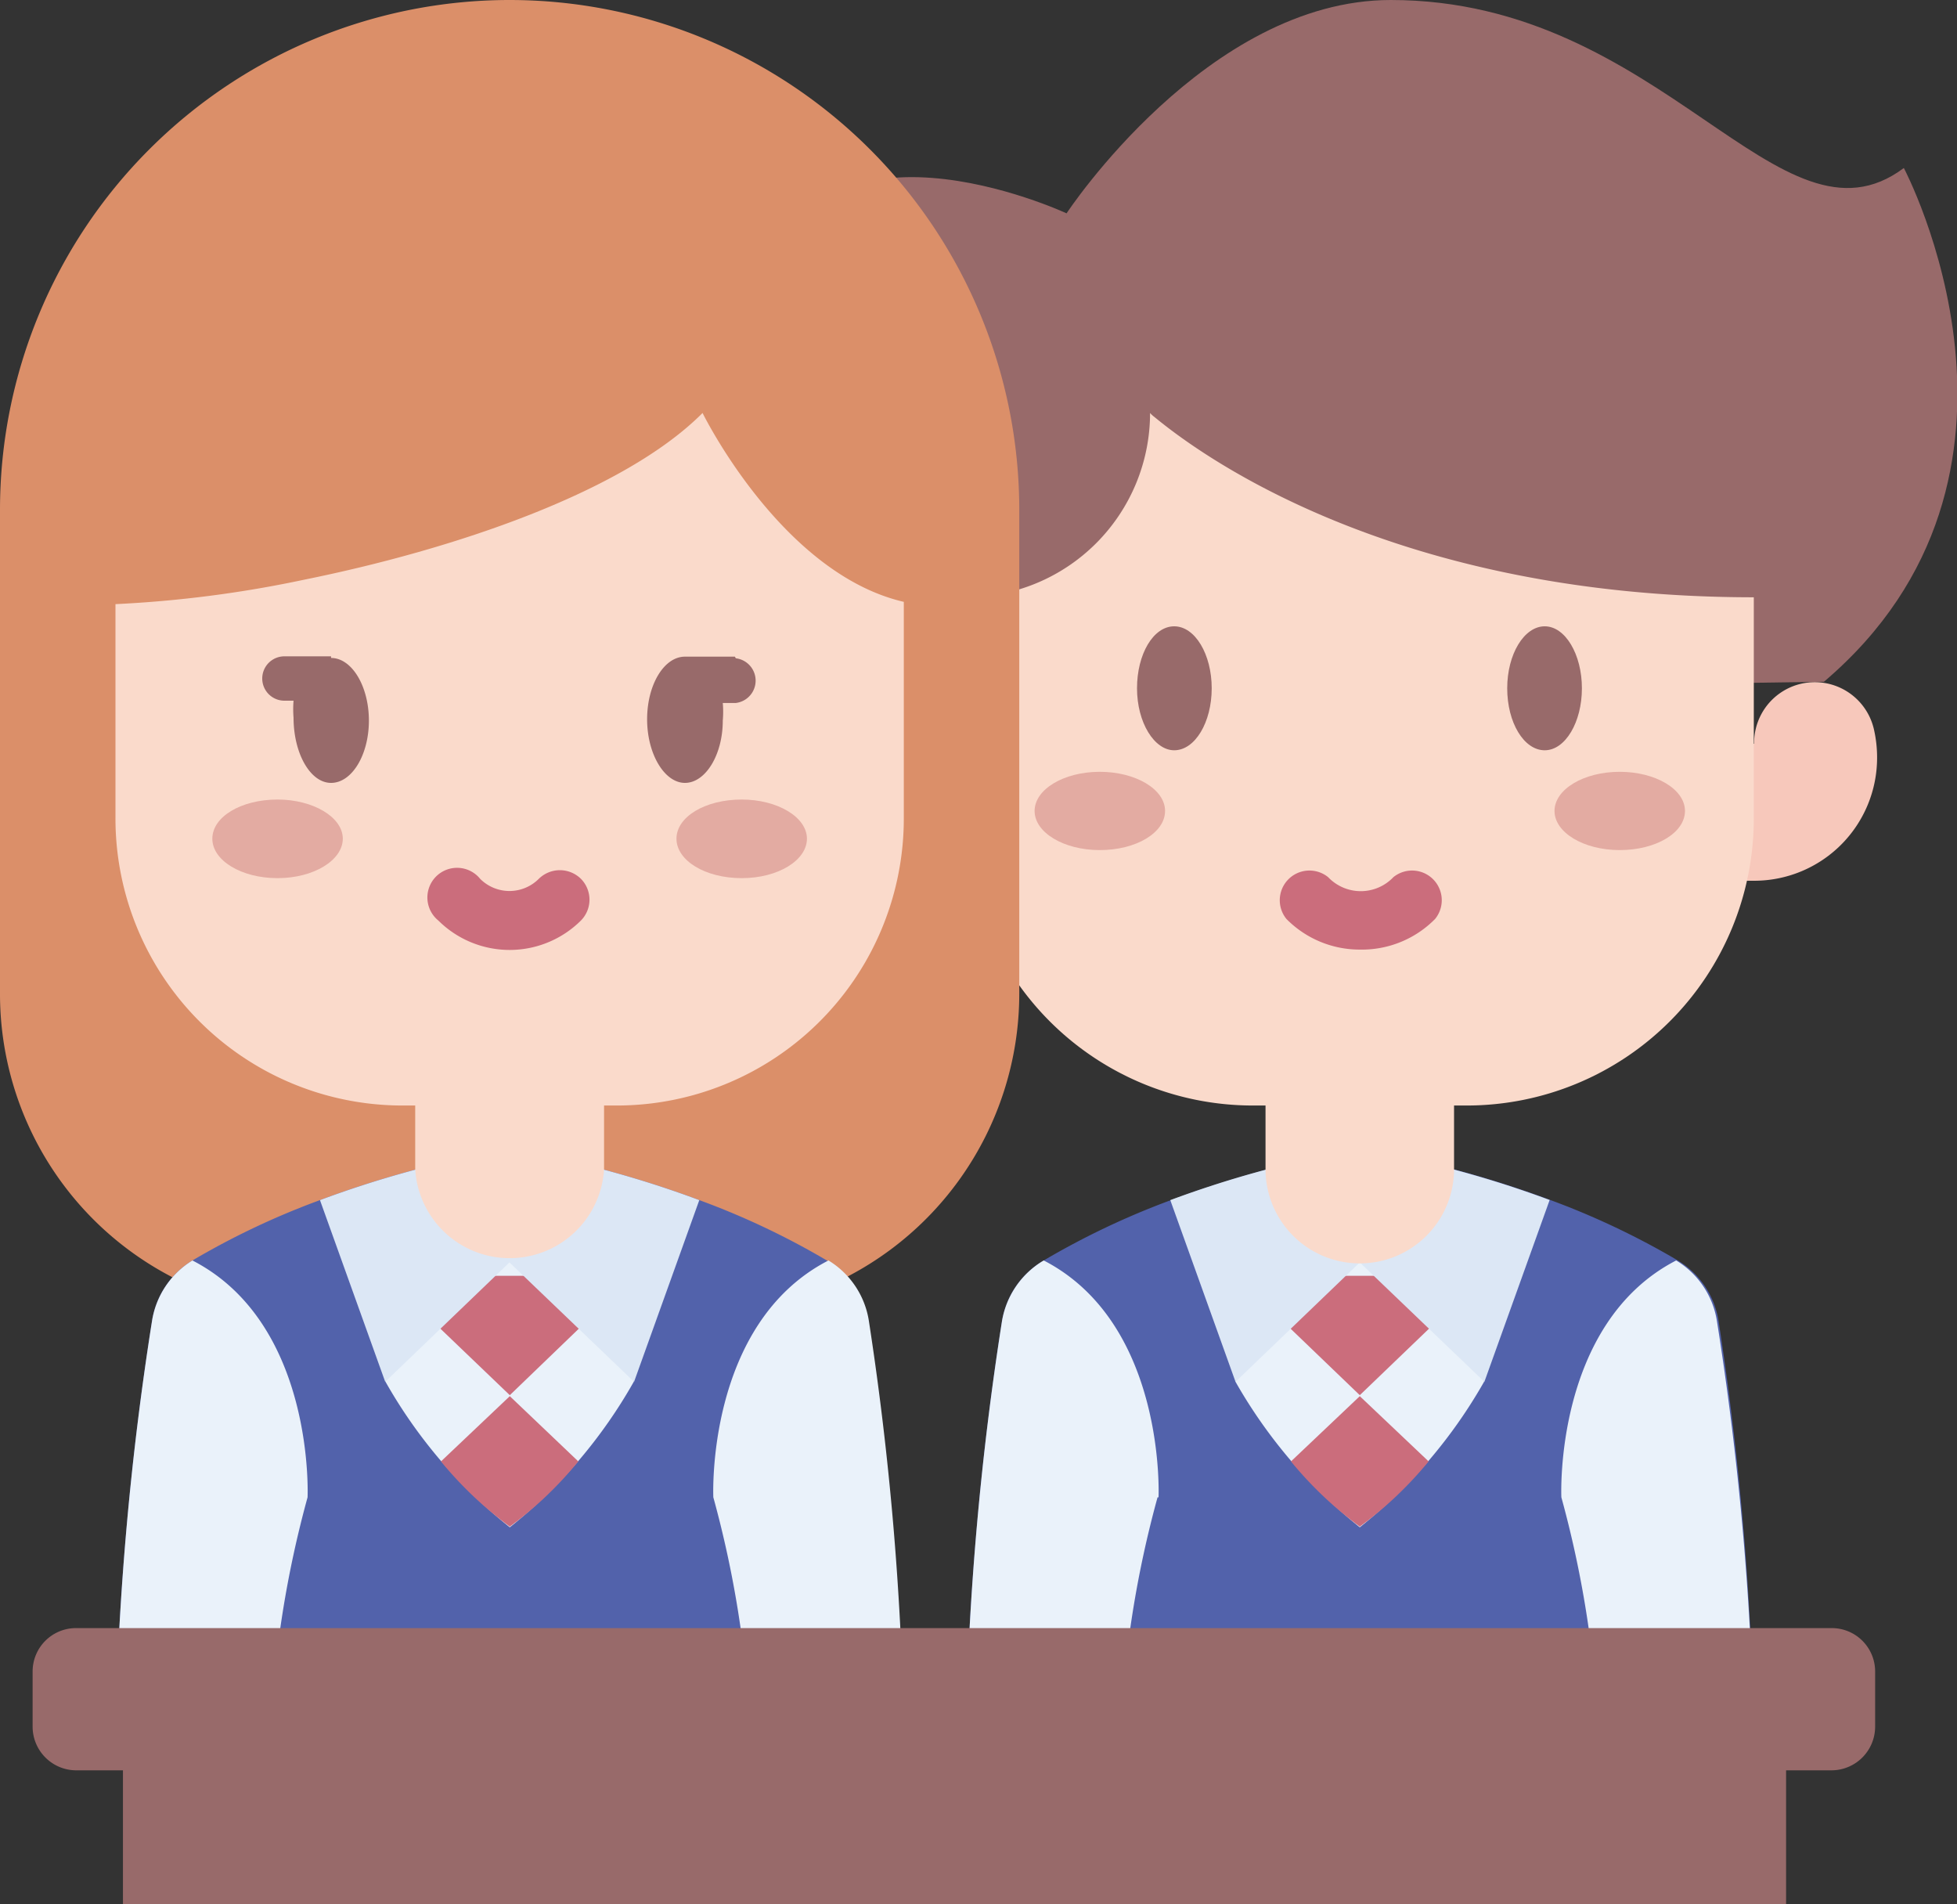
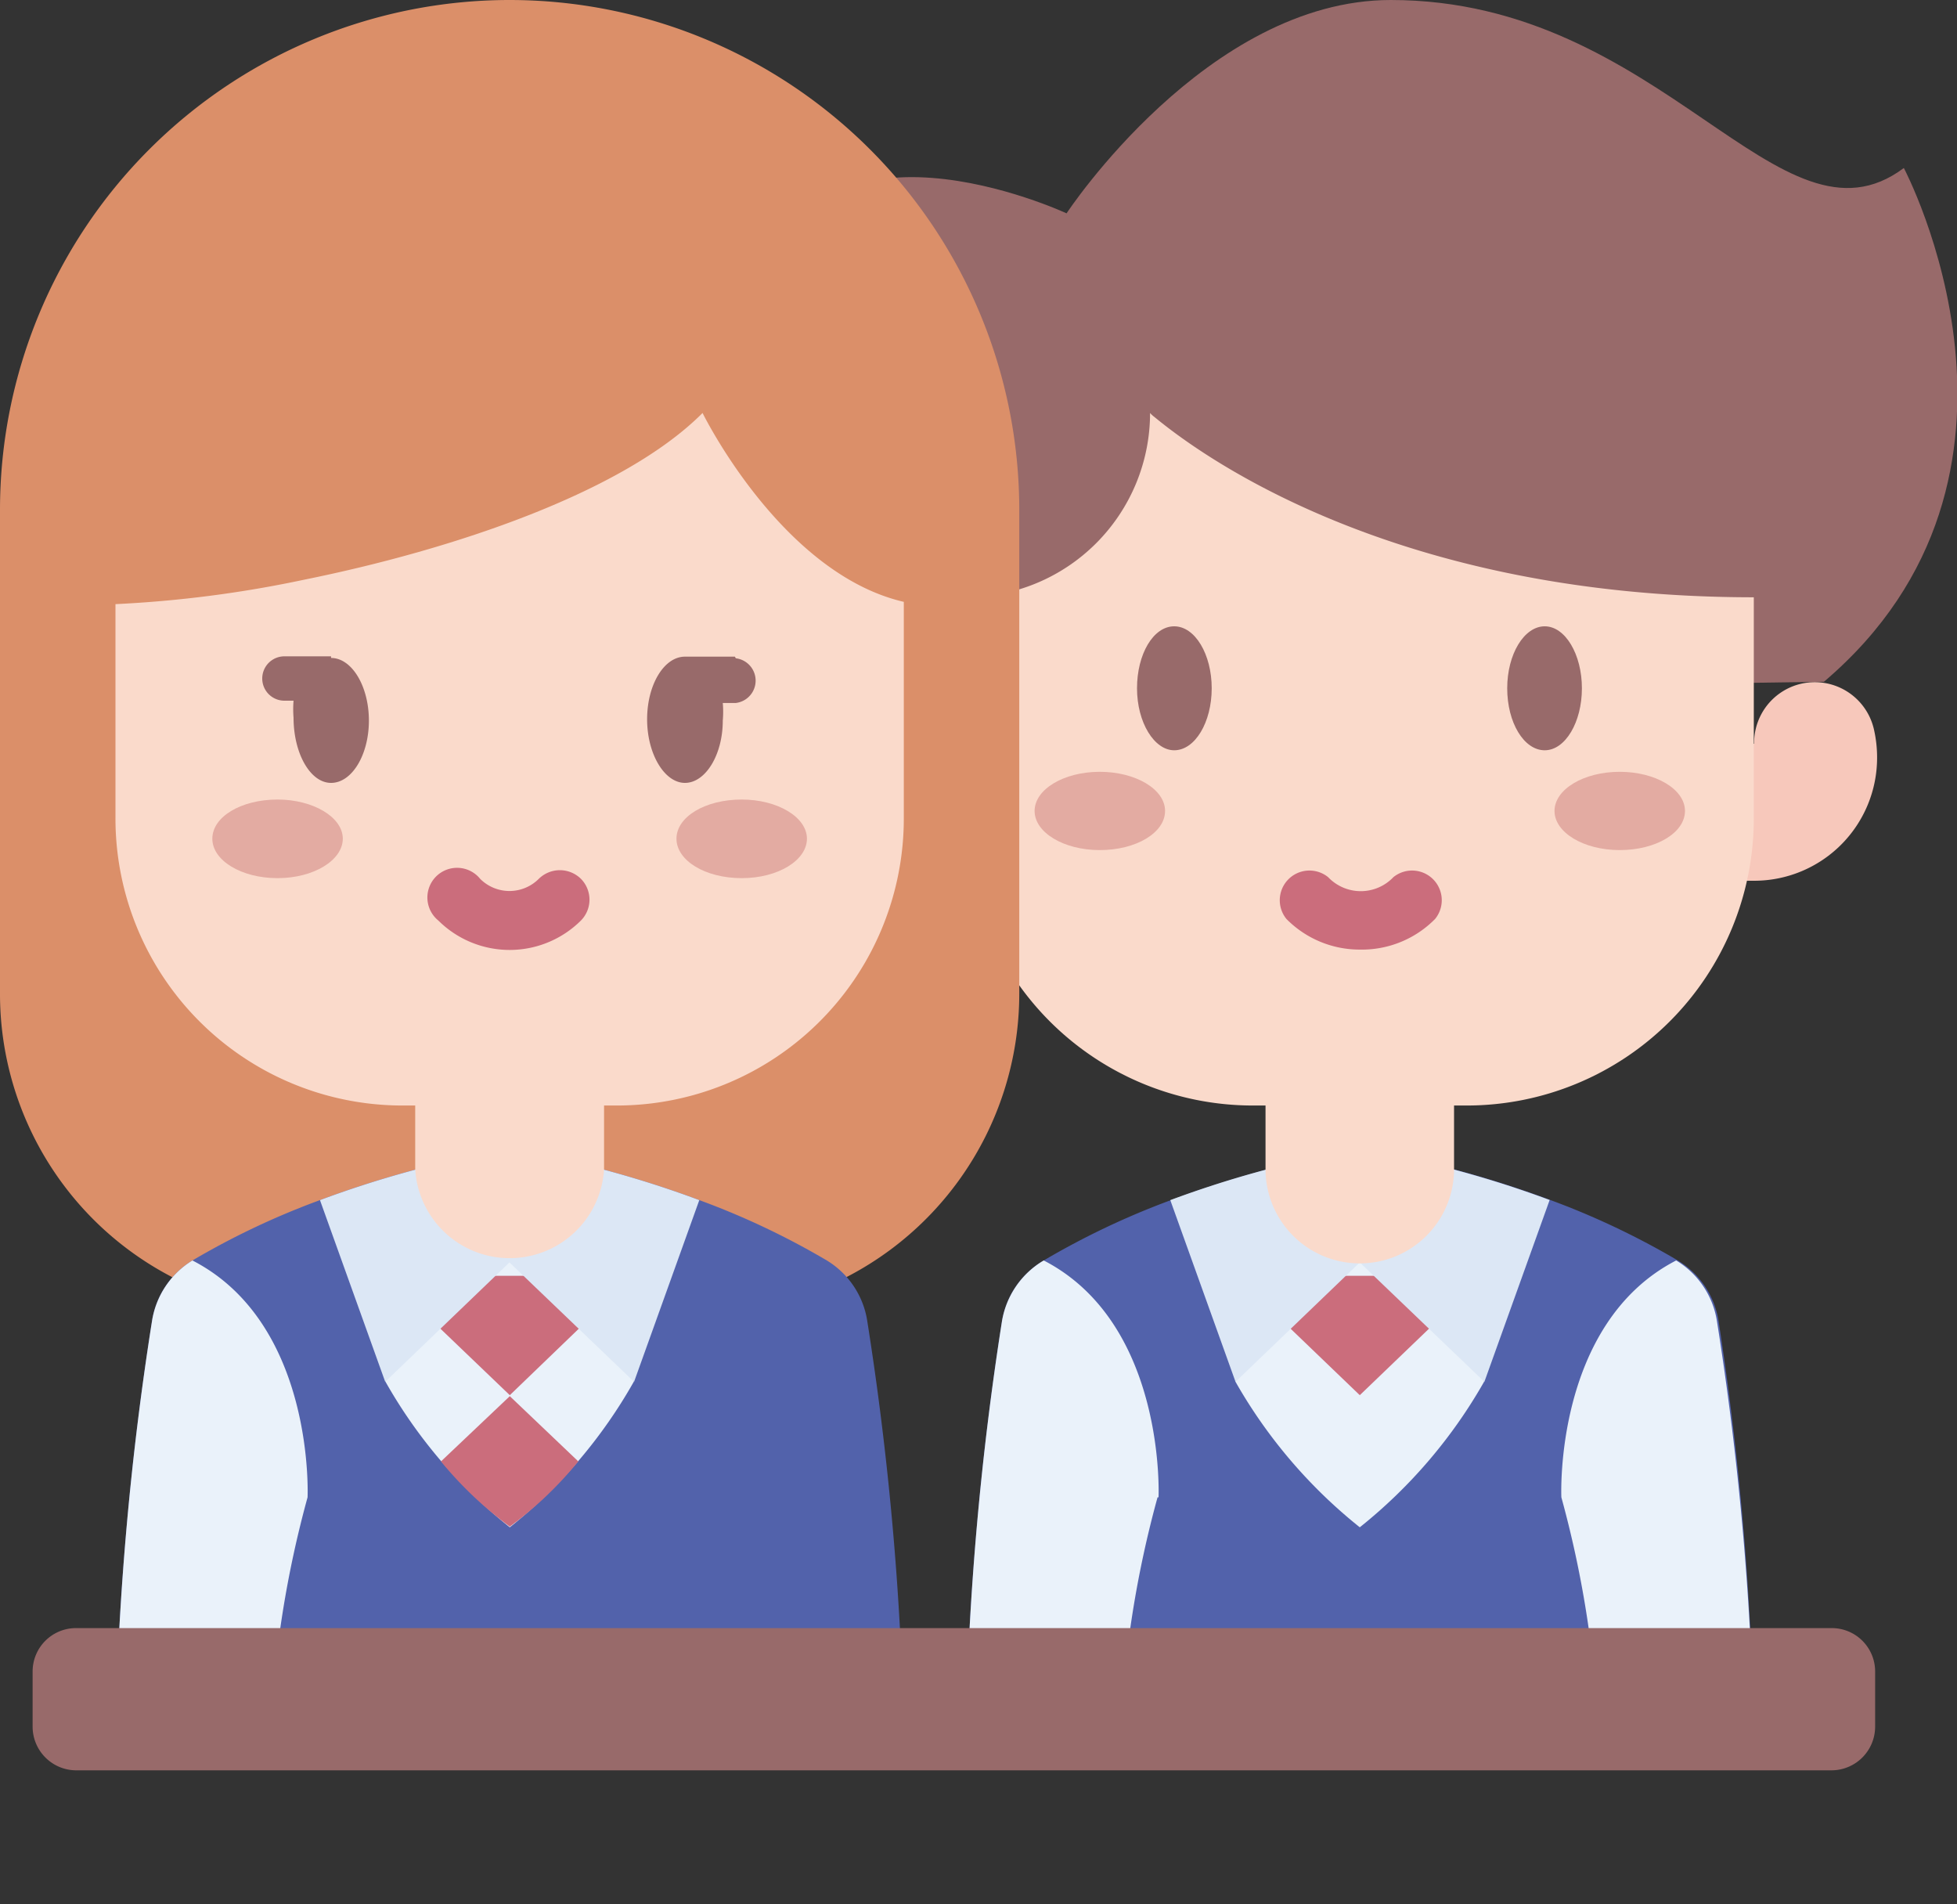
<svg xmlns="http://www.w3.org/2000/svg" viewBox="0 0 60 58.38">
  <rect x="0" y="0" width="60" height="58.38" fill="#333333" stroke="none" />
  <defs>
    <style>.cls-1{fill:#5262ab;}.cls-2{fill:#eaf2fa;}.cls-3{fill:#cb6d7c;}.cls-4{fill:#dce7f5;}.cls-5{fill:#986a6a;}.cls-6{fill:#fadacb;}.cls-7{fill:#f7c8bb;}.cls-8{fill:#e3aba2;}.cls-9{fill:#db8f69;}</style>
  </defs>
  <g id="图层_2" data-name="图层 2">
    <g id="图层_3" data-name="图层 3">
      <path class="cls-1" d="M53.77,53H29.61a93.26,93.26,0,0,1,1.11-12.5A2.65,2.65,0,0,1,32,38.64a24.13,24.13,0,0,1,3.9-1.85,32.2,32.2,0,0,1,5.35-1.48,2.48,2.48,0,0,1,.94,0,32.2,32.2,0,0,1,5.35,1.48,24.13,24.13,0,0,1,3.9,1.85,2.65,2.65,0,0,1,1.25,1.86A93.26,93.26,0,0,1,53.77,53" />
      <path class="cls-2" d="M37.88,42.36a15.51,15.51,0,0,0,3.81,4.46,15.51,15.51,0,0,0,3.81-4.46V37.54H37.88Z" />
-       <path class="cls-3" d="M43.8,44.8a11.59,11.59,0,0,1-2.11,2,11.59,11.59,0,0,1-2.11-2l2.11-2Z" />
      <polyline class="cls-3" points="37.88 39.11 41.69 42.77 45.5 39.11" />
      <path class="cls-2" d="M35.49,45.9A32.5,32.5,0,0,0,34.36,53H29.61a93.26,93.26,0,0,1,1.11-12.5A2.67,2.67,0,0,1,32,38.64c3.76,1.94,3.52,7.26,3.52,7.26" />
      <path class="cls-2" d="M53.77,53H49a32.5,32.5,0,0,0-1.13-7.1s-.24-5.32,3.52-7.26a2.65,2.65,0,0,1,1.25,1.86A93.26,93.26,0,0,1,53.77,53" />
      <path class="cls-4" d="M47.51,36.79l-2,5.57L41.69,38.7l-3.81,3.66-2-5.57a32.2,32.2,0,0,1,5.35-1.48,2.48,2.48,0,0,1,.94,0,32.2,32.2,0,0,1,5.35,1.48" />
      <path class="cls-5" d="M55.92,20.9,35,21.2l-8.52.12s-4.28-6.26-3-12.37S32.7,6.54,32.7,6.54,37,0,42.64,0C51,0,54.57,8,58.37,5.15c0,0,5,9.42-2.45,15.75" />
      <path class="cls-6" d="M44.58,31v4.84a2.89,2.89,0,0,1-5.78,0V31Z" />
      <path class="cls-7" d="M29.61,27a3.77,3.77,0,0,1-3.78-3.77,3.86,3.86,0,0,1,.09-.84,1.87,1.87,0,0,1,3.69.41H53.78a1.86,1.86,0,0,1,3.68-.41,3.86,3.86,0,0,1,.09.84A3.77,3.77,0,0,1,53.78,27" />
      <path class="cls-6" d="M53.77,18.31v6.78a8.8,8.8,0,0,1-8.8,8.8H38.41a8.8,8.8,0,0,1-8.8-8.8V18.31a5.65,5.65,0,0,0,5.65-5.65.84.84,0,0,0,.13.12c1,.82,6.91,5.53,18.38,5.53" />
      <path class="cls-8" d="M49.66,23.66c1.09,0,2,.53,2,1.2s-.89,1.2-2,1.2-2-.54-2-1.2.89-1.2,2-1.2" />
      <path class="cls-8" d="M33.72,23.66c1.09,0,2,.53,2,1.2s-.89,1.2-2,1.2-2-.54-2-1.2.89-1.2,2-1.2" />
      <path class="cls-9" d="M15.62,0A15.63,15.63,0,0,1,31.25,15.63V30.46a9.78,9.78,0,0,1-6.64,9.26l-9,3.06-9-3.06A9.78,9.78,0,0,1,0,30.46V15.63A15.63,15.63,0,0,1,15.62,0" />
      <path class="cls-1" d="M27.71,53H3.54A93,93,0,0,1,4.66,40.5,2.64,2.64,0,0,1,5.9,38.64a23.83,23.83,0,0,1,3.91-1.85,31.94,31.94,0,0,1,5.35-1.48,2.42,2.42,0,0,1,.93,0,31.94,31.94,0,0,1,5.35,1.48,23.83,23.83,0,0,1,3.91,1.85,2.64,2.64,0,0,1,1.24,1.86A93,93,0,0,1,27.71,53" />
      <path class="cls-2" d="M11.82,42.36a15.33,15.33,0,0,0,3.81,4.46,15.39,15.39,0,0,0,3.8-4.46V37.54H11.82Z" />
      <path class="cls-3" d="M17.73,44.8a11.53,11.53,0,0,1-2.1,2,11.59,11.59,0,0,1-2.11-2l2.11-2Z" />
      <polyline class="cls-3" points="11.81 39.11 15.63 42.77 19.43 39.11" />
      <path class="cls-2" d="M9.43,45.9A32.5,32.5,0,0,0,8.3,53H3.54A93,93,0,0,1,4.66,40.5,2.66,2.66,0,0,1,5.9,38.64c3.77,1.94,3.53,7.26,3.53,7.26" />
-       <path class="cls-2" d="M27.71,53H23a32.5,32.5,0,0,0-1.13-7.1s-.24-5.32,3.53-7.26a2.64,2.64,0,0,1,1.24,1.86A93,93,0,0,1,27.71,53" />
      <path class="cls-4" d="M21.44,36.79l-2,5.57L15.62,38.7l-3.81,3.66-2-5.57a31.94,31.94,0,0,1,5.35-1.48,2.42,2.42,0,0,1,.93,0,31.94,31.94,0,0,1,5.35,1.48" />
      <path class="cls-6" d="M18.52,31v4.84a2.9,2.9,0,0,1-5.79,0V31Z" />
      <path class="cls-6" d="M27.71,18.45v6.64a8.8,8.8,0,0,1-8.81,8.8H12.35a8.8,8.8,0,0,1-8.81-8.8V18.52a36,36,0,0,0,5.79-.75c4.55-.92,9.78-2.67,12.21-5.11,0,0,2.41,4.92,6.17,5.79" />
      <path class="cls-8" d="M22.74,24.51c1.1,0,2,.54,2,1.2s-.88,1.21-2,1.21-2-.54-2-1.21.88-1.2,2-1.2" />
      <path class="cls-8" d="M8.51,24.51c1.09,0,2,.54,2,1.2s-.89,1.21-2,1.21-2-.54-2-1.21.88-1.2,2-1.2" />
-       <rect class="cls-5" x="3.77" y="52.95" width="50.99" height="5.43" />
      <path class="cls-5" d="M56.16,54.27H2.37A1.34,1.34,0,0,1,1,52.94v-1.7a1.33,1.33,0,0,1,1.34-1.33H56.16a1.33,1.33,0,0,1,1.33,1.33v1.7a1.34,1.34,0,0,1-1.33,1.33" />
      <path class="cls-5" d="M36,23c.64,0,1.15-.86,1.15-1.9s-.51-1.9-1.15-1.9-1.14.85-1.14,1.9S35.39,23,36,23" />
      <path class="cls-5" d="M47.36,23c.63,0,1.14-.86,1.14-1.9s-.51-1.9-1.14-1.9-1.15.85-1.15,1.9.51,1.9,1.15,1.9" />
      <path class="cls-3" d="M41.69,29.11A3.15,3.15,0,0,0,44,28.17a.91.91,0,0,0-1.28-1.28,1.38,1.38,0,0,1-2,0,.91.91,0,0,0-1.28,1.28,3.15,3.15,0,0,0,2.26.94" />
      <path class="cls-5" d="M10.15,20.12l-1.43,0a.68.68,0,1,0,0,1.36H9A3.19,3.19,0,0,0,9,22C9,23.09,9.51,24,10.15,24s1.16-.86,1.16-1.91-.52-1.92-1.16-1.92" />
      <path class="cls-5" d="M22.53,20.13H21c-.64,0-1.16.86-1.16,1.92S20.37,24,21,24s1.16-.86,1.16-1.91a3.12,3.12,0,0,0,0-.54h.4a.69.69,0,0,0,0-1.37" />
      <path class="cls-3" d="M16.52,26.94a1.27,1.27,0,0,1-1.8,0,.91.91,0,1,0-1.28,1.28,3.1,3.1,0,0,0,4.37,0,.91.91,0,0,0,0-1.28.92.92,0,0,0-1.29,0" />
    </g>
  </g>
</svg>